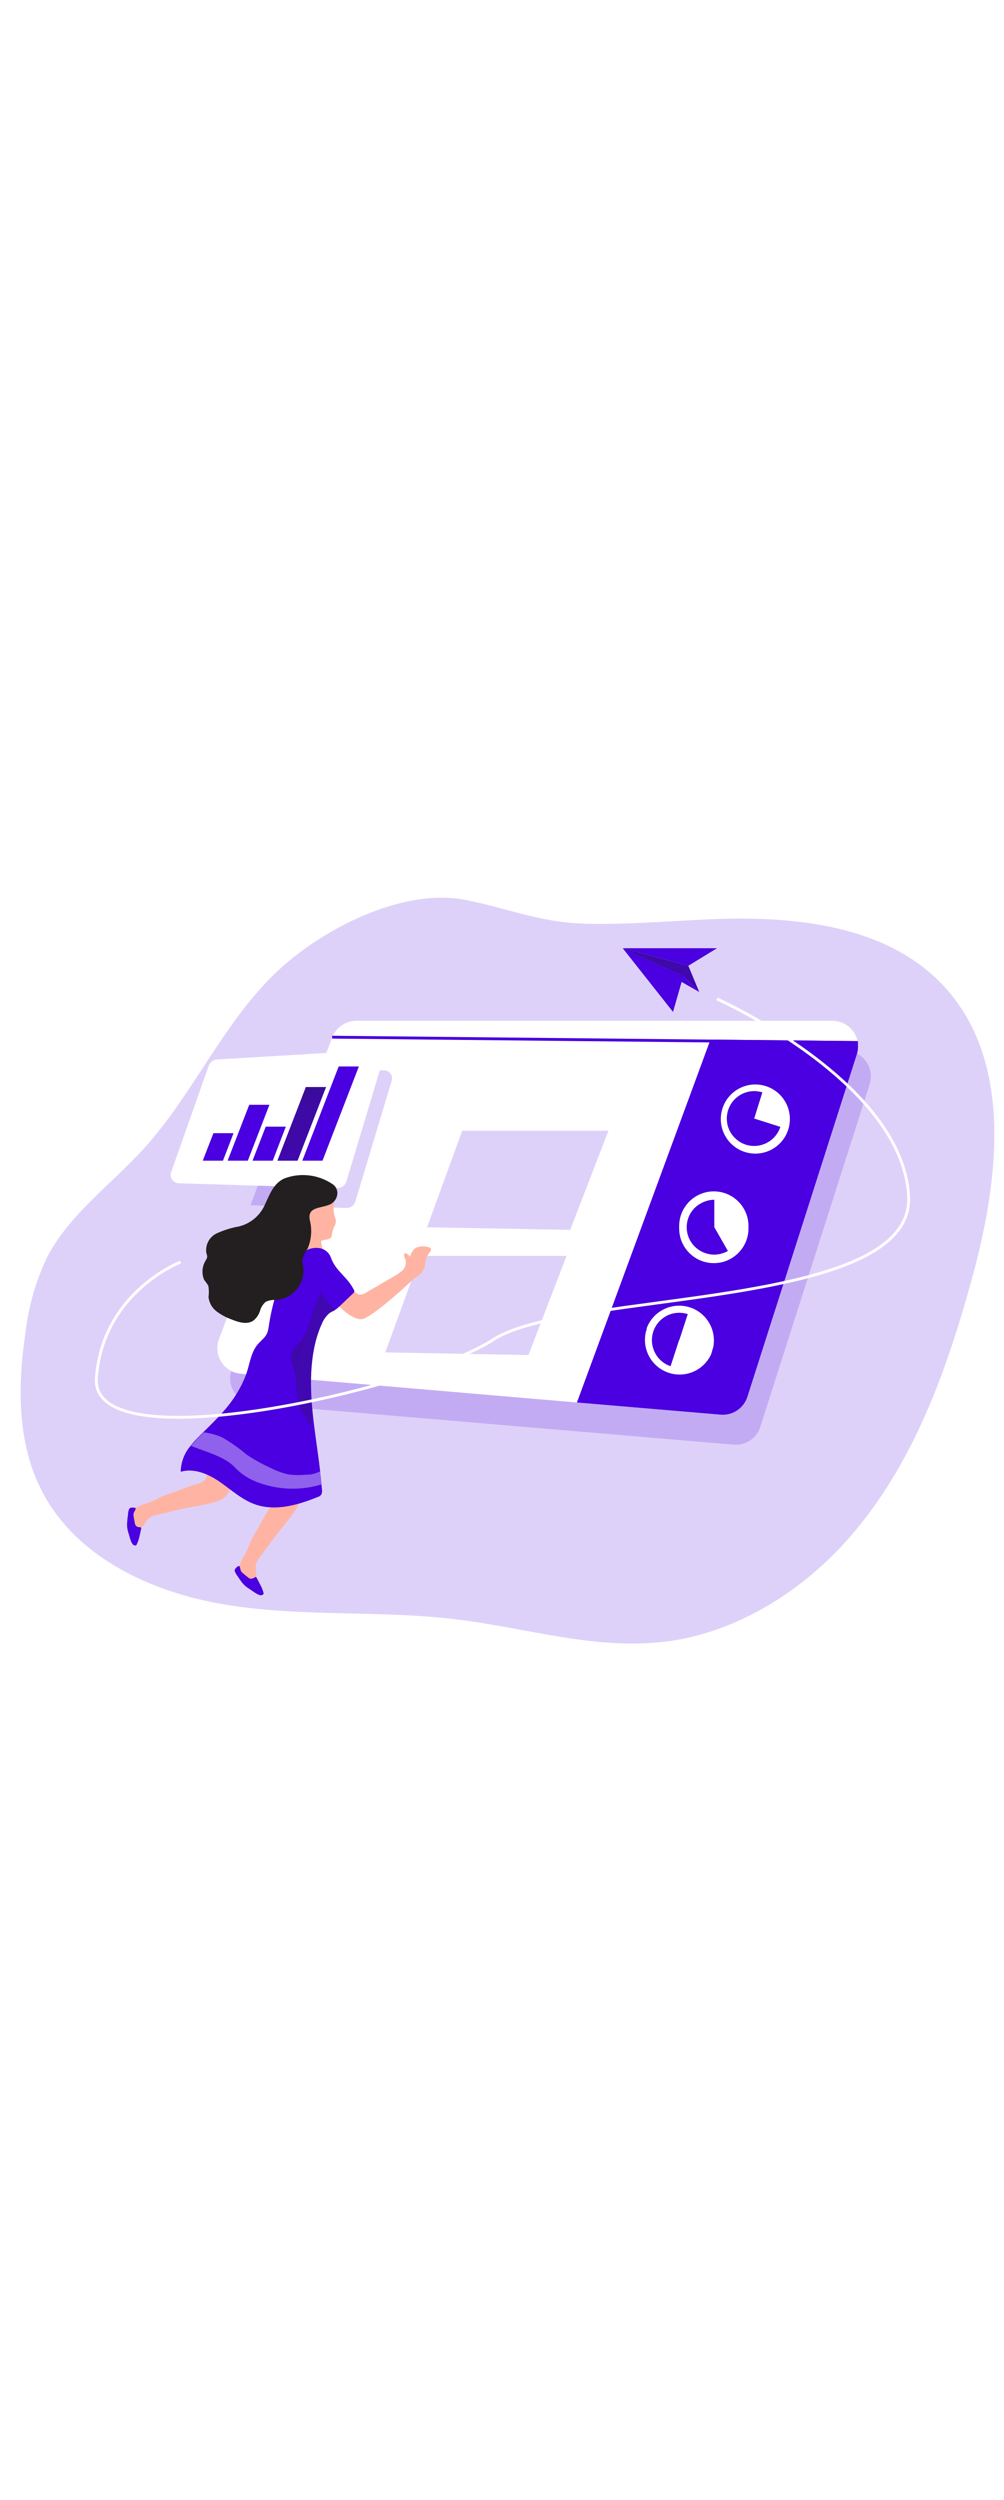
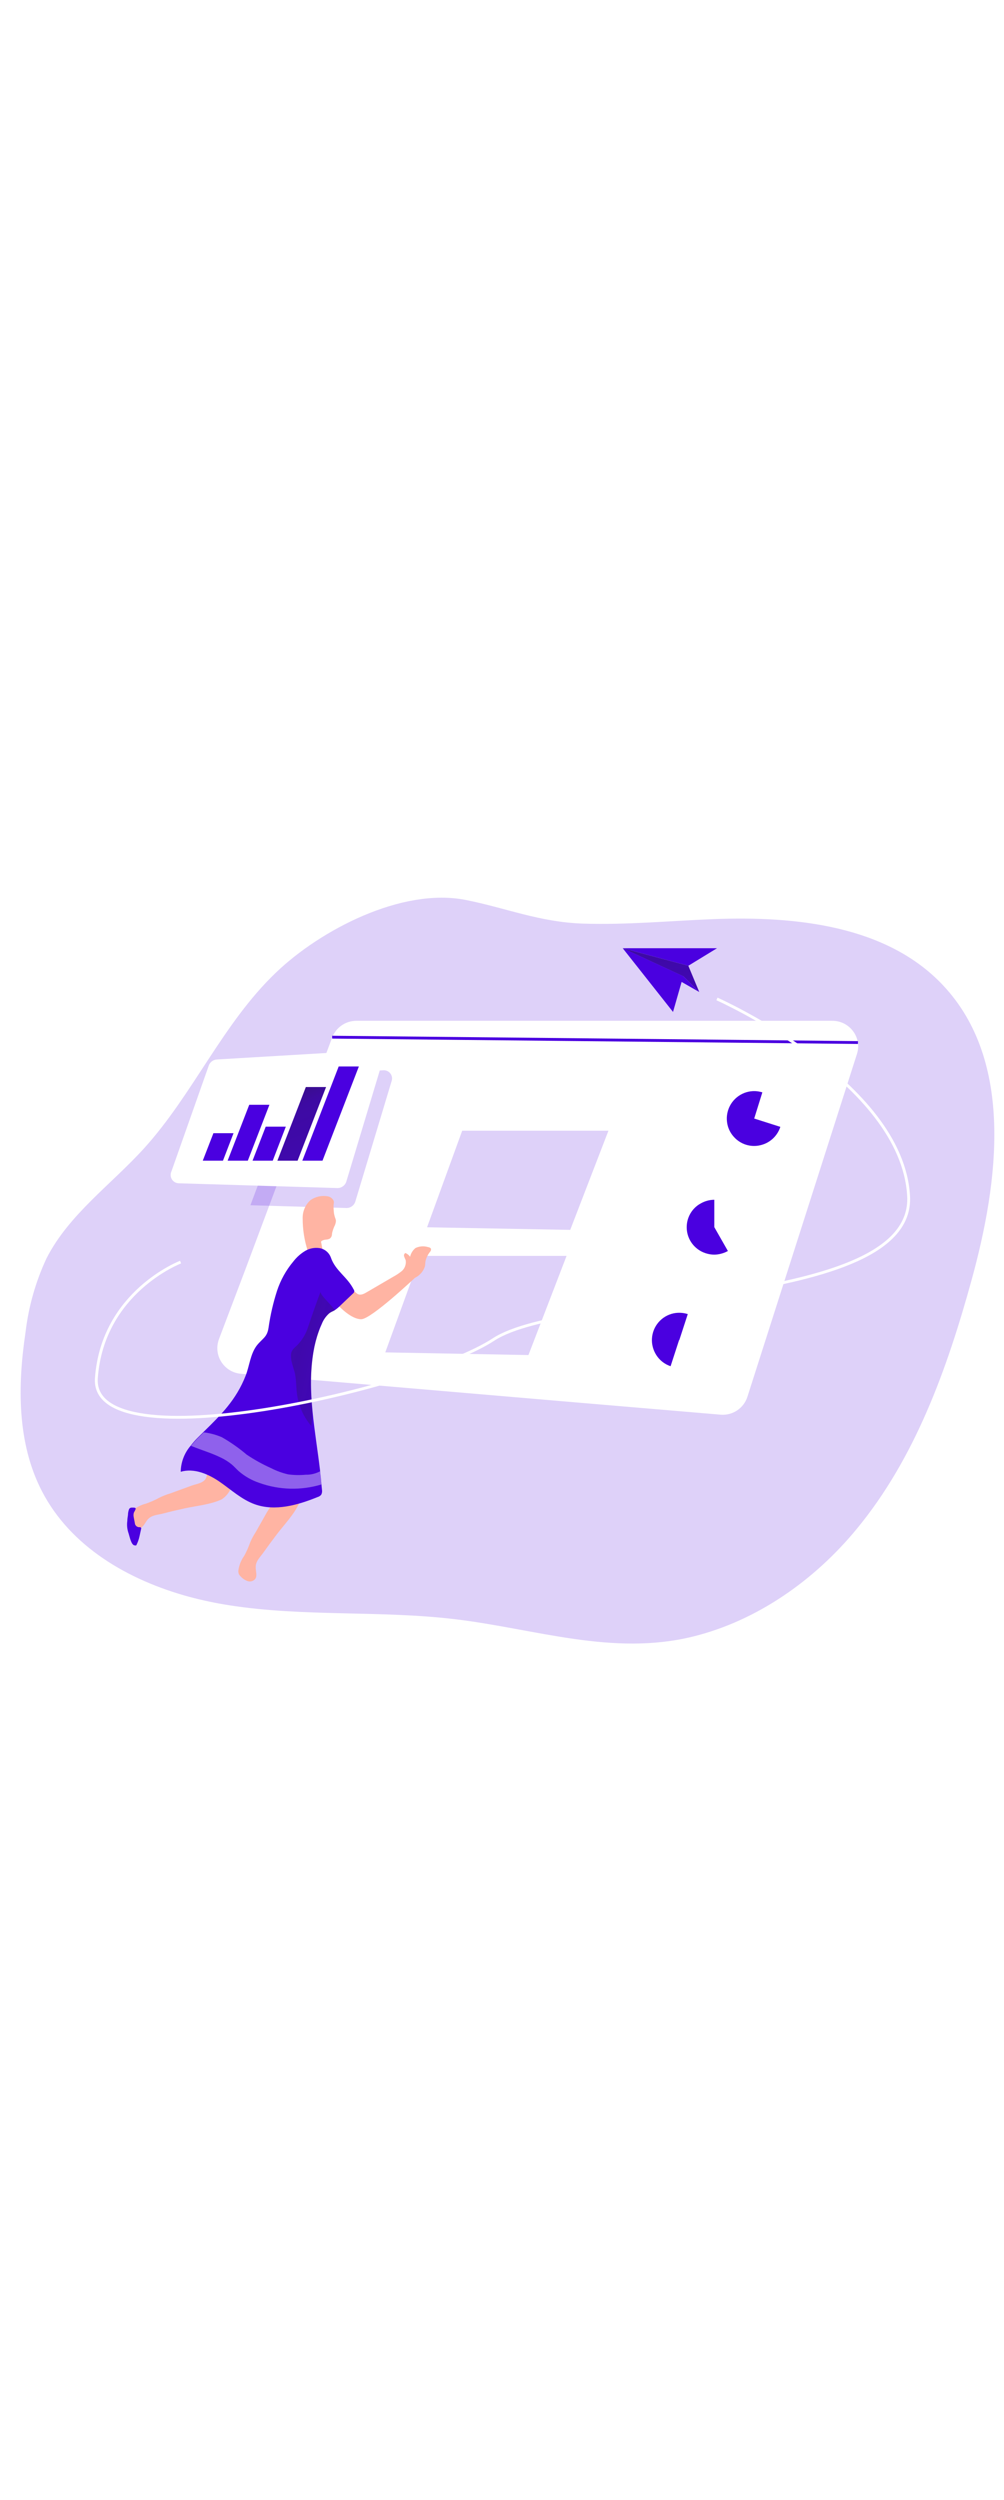
<svg xmlns="http://www.w3.org/2000/svg" xmlns:xlink="http://www.w3.org/1999/xlink" id="_0521_user_interface_1" viewBox="0 0 500 500" data-imageid="user-interface-1-5" imageName="User Interface 1" class="illustrations_image" style="width: 201px;">
  <defs>
    <style>.cls-1_user-interface-1-5{fill:url(#linear-gradient);}.cls-1_user-interface-1-5,.cls-2_user-interface-1-5,.cls-3_user-interface-1-5,.cls-4_user-interface-1-5,.cls-5_user-interface-1-5,.cls-6_user-interface-1-5,.cls-7_user-interface-1-5,.cls-8_user-interface-1-5,.cls-9_user-interface-1-5,.cls-10_user-interface-1-5{stroke-width:0px;}.cls-2_user-interface-1-5{opacity:.18;}.cls-2_user-interface-1-5,.cls-6_user-interface-1-5{isolation:isolate;}.cls-2_user-interface-1-5,.cls-10_user-interface-1-5{fill:#68e1fd;}.cls-11_user-interface-1-5{fill:none;stroke:#fff;stroke-miterlimit:10;stroke-width:1.41px;}.cls-3_user-interface-1-5{fill:url(#linear-gradient-4-user-interface-1-5);}.cls-4_user-interface-1-5{fill:url(#linear-gradient-2-user-interface-1-5);}.cls-5_user-interface-1-5{fill:url(#linear-gradient-3-user-interface-1-5);}.cls-6_user-interface-1-5{opacity:.38;}.cls-6_user-interface-1-5,.cls-8_user-interface-1-5{fill:#fff;}.cls-7_user-interface-1-5{fill:#231f20;}.cls-9_user-interface-1-5{fill:#ffb4a3;}</style>
    <linearGradient id="linear-gradient-user-interface-1-5" x1="-1304.57" y1="4.26" x2="-1198.08" y2="205.85" gradientTransform="translate(1423.38 143.97) scale(1 .98) skewX(-20.81)" gradientUnits="userSpaceOnUse">
      <stop offset="0" stop-color="#231f20" />
      <stop offset=".08" stop-color="#231f20" stop-opacity=".69" />
      <stop offset=".21" stop-color="#231f20" stop-opacity=".32" />
      <stop offset="1" stop-color="#231f20" stop-opacity="0" />
    </linearGradient>
    <linearGradient id="linear-gradient-2-user-interface-1-5" x1="-1283.34" y1="-6.94" x2="-1176.84" y2="194.61" xlink:href="#linear-gradient-user-interface-1-5" />
    <linearGradient id="linear-gradient-3-user-interface-1-5" x1="-236.91" y1="212.71" x2="-109.36" y2="240.88" gradientTransform="translate(338.11 79.04)" gradientUnits="userSpaceOnUse">
      <stop offset="0" stop-color="#231f20" />
      <stop offset=".13" stop-color="#231f20" stop-opacity=".69" />
      <stop offset=".25" stop-color="#231f20" stop-opacity=".32" />
      <stop offset="1" stop-color="#231f20" stop-opacity="0" />
    </linearGradient>
    <linearGradient id="linear-gradient-4-user-interface-1-5" x1="-78.9" y1="-60.24" x2="-66.52" y2="32.35" gradientTransform="translate(404.09 141.17)" xlink:href="#linear-gradient-user-interface-1-5" />
  </defs>
  <g id="background_user-interface-1-5">
    <path class="cls-2_user-interface-1-5 targetColor" d="M94.25,422.56c6.51,1.75,13.1,3.14,19.76,4.18,37.28,5.88,75.48,2.47,112.93,7,39.66,4.76,78.18,18.44,118.17,8.59,32.05-7.91,60.54-28.11,81.39-53.36,29.23-35.28,45.19-79.8,57.36-124.02,13.64-49.48,21.02-108.94-14.02-146.42-27.99-29.99-73.51-34.72-114.49-33.14-21.67.85-43.34,2.94-65.01,2.23-21.67-.71-38.43-7.82-58.39-11.76-31.81-6.32-72.45,14.97-94.5,36.11-26.46,25.23-41.16,60.36-65.66,87.41-16.47,18.14-37.46,32.9-48.6,54.72-5.44,11.63-8.97,24.06-10.47,36.81-4,26.67-4.23,55.19,8.17,79.12,14.29,27.58,42.87,44.25,73.36,52.54Z" style="fill: rgb(74, 0, 224);" />
  </g>
  <g id="screen_user-interface-1-5">
-     <path class="cls-2_user-interface-1-5 targetColor" d="M115.45,309.39l56.31-150.25c1.89-5.01,6.68-8.32,12.03-8.32h237.1c7.08.02,12.82,5.76,12.82,12.85,0,1.31-.2,2.6-.59,3.85l-54.48,170.53c-1.83,5.68-7.34,9.34-13.29,8.82l-238.98-20.29c-7.07-.58-12.34-6.78-11.76-13.85.14-1.15.42-2.28.85-3.35Z" style="fill: rgb(74, 0, 224);" />
    <path class="cls-8_user-interface-1-5" d="M426.76,152.5l-54.57,170.62c-1.86,5.67-7.37,9.32-13.32,8.82l-71.56-6.06-167.27-14.29c-7.04-.54-12.31-6.69-11.77-13.74,0-.03,0-.06,0-.08.12-1.21.4-2.39.82-3.53l13.38-35.28,24.2-64.68,18.76-49.98c1.89-5.01,6.68-8.32,12.03-8.32h237.1c7.08,0,12.82,5.74,12.82,12.82-.02,1.26-.23,2.51-.62,3.7Z" />
    <polygon class="cls-2_user-interface-1-5 targetColor" points="191.87 300.95 209.36 252.94 282.16 252.94 263.17 302.28 191.87 300.95" style="fill: rgb(74, 0, 224);" />
-     <path class="cls-10_user-interface-1-5 targetColor" d="M426.76,152.5l-54.57,170.62c-1.86,5.67-7.37,9.32-13.32,8.82l-71.56-6.06,66.01-179.18.5-1.38,73.33.76c-.01.22-.01.43,0,.65.31,1.92.18,3.9-.38,5.76Z" style="fill: rgb(74, 0, 224);" />
    <polygon class="cls-10_user-interface-1-5 targetColor" points="427.26 146.09 427.26 146.77 427.26 147.5 353.31 146.74 165.43 144.83 165.43 143.42 353.81 145.33 427.14 146.09 427.26 146.09" style="fill: rgb(74, 0, 224);" />
    <path class="cls-8_user-interface-1-5" d="M392.77,189.34c2.48-9.17-2.95-18.61-12.12-21.09-9.17-2.48-18.61,2.95-21.09,12.12-2.48,9.17,2.95,18.61,12.12,21.09,8.72,2.35,17.78-2.44,20.74-10.98l.18-.56.18-.59Z" />
    <path class="cls-8_user-interface-1-5" d="M355.17,298.51c1.94-9.35-4.07-18.5-13.42-20.44-8.37-1.73-16.74,2.9-19.72,10.91v.56c0,.18,0,.38-.21.56-2.55,9.18,2.82,18.7,12,21.25,8.19,2.28,16.82-1.75,20.34-9.49.18-.56.32-1.12.5-1.68s.29-1.12.5-1.68Z" />
    <path class="cls-8_user-interface-1-5" d="M372.75,238.09c0-9.53-7.74-17.25-17.27-17.25-9.52,0-17.24,7.73-17.25,17.25v1.21c0,9.53,7.74,17.25,17.27,17.25,9.52,0,17.24-7.73,17.25-17.25v-1.21Z" />
    <path class="cls-10_user-interface-1-5 targetColor" d="M375.6,184.61h0l4.06-13.03c-1.15-.35-2.33-.56-3.53-.62-6.15-.23-11.7,3.68-13.55,9.56-.35,1.15-.56,2.33-.62,3.53-.04,1.19.07,2.39.32,3.56.52,2.34,1.66,4.49,3.29,6.23,3.28,3.61,8.27,5.17,13.03,4.06,1.15-.27,2.27-.67,3.32-1.21,1.06-.56,2.05-1.25,2.94-2.06,1.74-1.61,3.03-3.63,3.76-5.88l-13.03-4.15Z" style="fill: rgb(74, 0, 224);" />
    <path class="cls-10_user-interface-1-5 targetColor" d="M355.73,238.65h0v-13.64c-2.39.02-4.73.66-6.79,1.85-1.08.58-2.07,1.31-2.94,2.18-5.32,5.28-5.36,13.89-.07,19.21,1.71,1.73,3.86,2.96,6.22,3.58,2.31.65,4.75.65,7.06,0,1.15-.3,2.26-.74,3.29-1.32l-6.76-11.85Z" style="fill: rgb(74, 0, 224);" />
    <path class="cls-10_user-interface-1-5 targetColor" d="M338.29,294.87l4.23-12.97c-2.28-.73-4.71-.86-7.06-.38-6.05,1.28-10.47,6.47-10.79,12.64-.06,1.18.03,2.37.29,3.53.24,1.16.64,2.29,1.18,3.35,1.6,3.21,4.42,5.66,7.82,6.79l4.23-13,.09.03Z" style="fill: rgb(74, 0, 224);" />
    <polygon class="cls-2_user-interface-1-5 targetColor" points="212.68 238.71 230.18 190.66 303.01 190.66 283.98 240 212.68 238.71" style="fill: rgb(74, 0, 224);" />
  </g>
  <g id="data_user-interface-1-5">
    <path class="cls-2_user-interface-1-5 targetColor" d="M195.01,166.03l-18.02,59.77c-.55,1.98-2.36,3.34-4.41,3.32l-47.87-1.38,24.23-64.68,42.05-2.47c2.26-.1,4.16,1.66,4.26,3.91.02.52-.06,1.04-.23,1.53Z" style="fill: rgb(74, 0, 224);" />
    <path class="cls-8_user-interface-1-5" d="M85.31,211.1l18.64-52.78c.58-1.73,2.15-2.95,3.97-3.09l78.56-4.65c2.29-.07,4.2,1.73,4.27,4.01.02.49-.06.99-.22,1.45l-18.02,59.8c-.55,1.98-2.36,3.35-4.41,3.35l-79.21-2.38c-2.29-.13-4.03-2.09-3.9-4.38.03-.47.13-.92.31-1.35Z" />
    <polygon class="cls-10_user-interface-1-5 targetColor" points="111.04 205.57 100.98 205.57 106.28 191.9 116.3 191.9 111.04 205.57" style="fill: rgb(74, 0, 224);" />
    <polygon class="cls-10_user-interface-1-5 targetColor" points="123.42 205.57 113.36 205.57 124.12 177.76 134.18 177.76 123.42 205.57" style="fill: rgb(74, 0, 224);" />
    <polygon class="cls-10_user-interface-1-5 targetColor" points="135.83 205.57 125.77 205.57 132.33 188.64 142.35 188.64 135.83 205.57" style="fill: rgb(74, 0, 224);" />
    <polygon class="cls-10_user-interface-1-5 targetColor" points="148.2 205.57 138.15 205.57 152.32 168.94 162.38 168.94 148.2 205.57" style="fill: rgb(74, 0, 224);" />
    <polygon class="cls-1_user-interface-1-5" points="123.42 205.57 113.36 205.57 124.12 177.76 134.18 177.76 123.42 205.57" />
    <polygon class="cls-4_user-interface-1-5" points="148.2 205.57 138.15 205.57 152.32 168.94 162.38 168.94 148.2 205.57" />
    <polygon class="cls-10_user-interface-1-5 targetColor" points="160.61 205.57 150.56 205.57 168.67 158.7 178.72 158.7 160.61 205.57" style="fill: rgb(74, 0, 224);" />
  </g>
  <g id="character_user-interface-1-5">
    <path class="cls-9_user-interface-1-5" d="M165.23,242.88c-.15.56-.47,1.05-.91,1.41-.64.36-1.36.55-2.09.56-.78.06-1.53.31-2.18.74-.18.35-.18.77,0,1.12l.85,4.76c.12.37.12.77,0,1.15-.24.4-.63.67-1.09.76-1.71.68-3.82,1.26-5.17,0-.65-.72-1.09-1.61-1.26-2.56-1.77-5.34-2.66-10.93-2.65-16.55-.09-3.44,1.32-6.75,3.88-9.06,2.44-1.71,5.44-2.41,8.38-1.94,1.33.16,2.5.96,3.12,2.15.38.85,0,1.68,0,2.59-.02,1.34.07,2.67.26,4,.13.62.28,1.22.47,1.82.23.51.39,1.04.47,1.59-.05,1.03-.34,2.04-.85,2.94-.47,1.07-.83,2.18-1.09,3.32,0,.41-.06.81-.15,1.21Z" />
    <path class="cls-9_user-interface-1-5" d="M169.05,278.17s5.88,6.29,10.82,6.29,26.73-20.58,26.73-20.58c2.37-1.12,4.17-3.16,5-5.65.21-.85.15-1.73.29-2.59.38-1.72,1.16-3.33,2.26-4.7.38-.38.56-.91.5-1.44-.18-.65-.94-.85-1.59-.97-2.04-.6-4.23-.42-6.15.5-1.36,1.11-2.3,2.64-2.68,4.35-.58-.84-1.4-1.5-2.35-1.88-.59.34-.85,1.06-.62,1.71.22.62.47,1.23.76,1.82.4,2.28-.56,4.58-2.47,5.88-1.14.88-2.35,1.67-3.62,2.35l-13.35,7.79c-1.35.79-2.94,1.62-4.41.88-.68-.35-1.15-1.03-1.88-1.35-1.16-.25-2.37.13-3.18,1-1.78,1.91-3.17,4.15-4.09,6.59Z" />
    <path class="cls-9_user-interface-1-5" d="M115.86,365.25c-.43,3.6-2.42,6.82-5.44,8.82-5.47,2.56-12.5,3.2-18.38,4.47-3.56.79-7.12,1.59-10.61,2.53-2.94.79-6.09.71-8.09,3.29-1.21,1.53-2,3.7-3.88,4.15-1.38.22-2.75-.41-3.5-1.59-.71-1.19-1.11-2.53-1.18-3.91-.09-.52-.09-1.04,0-1.56.16-.55.44-1.05.82-1.47,2.02-1.84,4.46-3.14,7.12-3.79,2.28-.8,4.49-1.78,6.62-2.94,1.74-.86,3.55-1.56,5.41-2.12l10.73-3.91c2.53-.91,6.32-1.26,7.29-4.15.36-1.41.55-2.86.56-4.32.21-2.89,1.09-5.69,2.59-8.17.18-.42.48-.77.85-1.03.44-.24.94-.36,1.44-.35,1.37-.16,2.76,0,4.06.47,1.7.82,3,2.3,3.62,4.09.57,1.78.79,3.66.65,5.53-.05,2.01-.28,4-.68,5.97Z" />
    <path class="cls-10_user-interface-1-5 targetColor" d="M67.55,378.84c-.18.76-.76,1.38-.97,2.15-.12.62-.12,1.26,0,1.88l.56,2.94c.05,1.22,1.08,2.16,2.3,2.11.08,0,.16-.01.23-.02.25.02.48.15.62.35.06.16.06.34,0,.5l-.82,3.73c-.34,1.56-.88,3.08-1.62,4.5-.23.06-.47.06-.71,0-1.88,0-2.62-4.76-3.29-6.56-.56-1.82-.71-3.73-.44-5.62,0-1.03.18-2.03.32-2.94.01-1.01.2-2,.56-2.94.24-.47.74-.76,1.26-.74.59.03,2.21-.21,2,.65Z" style="fill: rgb(74, 0, 224);" />
    <path class="cls-9_user-interface-1-5" d="M147.26,365.81c2.08,3.03,2.68,6.83,1.65,10.35-2.5,5.47-7.44,10.56-11.06,15.32-2.23,2.94-4.41,5.88-6.5,8.82-1.71,2.5-4.15,4.47-4,7.73,0,1.94.88,4.12-.26,5.67-.92,1.06-2.37,1.47-3.7,1.06-1.3-.44-2.47-1.2-3.41-2.21-.39-.35-.72-.75-.97-1.21-.24-.53-.35-1.1-.32-1.68.33-2.71,1.34-5.29,2.94-7.5,1.16-2.12,2.15-4.33,2.94-6.62.76-1.8,1.69-3.52,2.76-5.15l5.62-9.94c1.35-2.32,4.03-5.06,2.94-7.88-.64-1.31-1.44-2.54-2.38-3.65-1.71-2.33-2.85-5.03-3.35-7.88-.09-.45-.09-.91,0-1.35.18-.47.47-.88.85-1.21.96-1.01,2.13-1.79,3.44-2.26,1.82-.49,3.77-.21,5.38.76,1.6.97,2.98,2.25,4.09,3.76,1.26,1.58,2.38,3.26,3.35,5.03Z" />
-     <path class="cls-10_user-interface-1-5 targetColor" d="M119.33,407.48c.35.71.32,1.56.68,2.26.33.54.77,1,1.29,1.35l2.26,1.85c.26.23.56.42.88.56.85.14,1.72-.07,2.41-.59.2-.24.55-.27.79-.08.09.07.15.17.18.28l1.79,3.41c.77,1.39,1.34,2.89,1.71,4.44-.11.22-.27.42-.47.56-1.47,1.21-5.09-1.94-6.73-2.94-1.62-.96-3.01-2.25-4.09-3.79-.59-.82-1.15-1.68-1.71-2.5-.6-.75-1.08-1.59-1.41-2.5-.12-.54.07-1.1.5-1.44.38-.44,1.47-1.65,1.91-.88Z" style="fill: rgb(74, 0, 224);" />
    <path class="cls-10_user-interface-1-5 targetColor" d="M176.43,270.73c-.12.39-.35.73-.68.97-2.23,2.15-4.5,4.23-6.7,6.38-.71.68-1.48,1.3-2.29,1.85-.74.44-1.53.74-2.26,1.18-.25.16-.48.33-.71.53-1.56,1.43-2.77,3.2-3.53,5.17-.56,1.21-1.09,2.47-1.53,3.73-1.18,3.28-2.05,6.67-2.62,10.11-3.38,19.64,1.03,39.66,3.32,59.36.29,2.18.5,4.35.68,6.53,0,.91.18,1.85.24,2.79.15.83.02,1.69-.38,2.44-.47.55-1.09.95-1.79,1.15-9.94,4.03-21.14,7.2-31.23,3.62-6.53-2.32-11.76-7.2-17.46-11.14-5.7-3.94-12.82-7-19.49-5.06.08-4.81,1.86-9.44,5.03-13.05,1.08-1.43,2.27-2.78,3.56-4.03l2.65-2.62c8.82-8.61,16.38-16.05,21.11-28.14,1.91-4.91,2.29-10.67,5.53-14.97,2.94-3.68,5.2-4.06,5.88-9,.88-6.17,2.29-12.26,4.2-18.2,1.77-5.38,4.55-10.37,8.2-14.7,1.57-2.01,3.48-3.72,5.65-5.06,2.19-1.35,4.78-1.88,7.32-1.5,2.56.43,4.7,2.19,5.62,4.62,2.26,6.67,8.14,9.59,11.35,15.91.25.32.37.71.35,1.12Z" style="fill: rgb(74, 0, 224);" />
-     <path class="cls-7_user-interface-1-5" d="M167.87,222.98c-.48,2.1-1.98,3.81-4,4.56-4.56,1.79-10.85,1.06-9.59,7.56,1.23,4.76.83,9.8-1.12,14.32-1.27,1.66-2.15,3.58-2.59,5.62.03.9.15,1.8.35,2.68,1.36,7.91-3.88,15.45-11.76,16.94-.56.11-1.13.18-1.71.21-1.72-.13-3.45.17-5.03.85-1.43,1.2-2.46,2.81-2.94,4.62-.61,1.9-1.77,3.57-3.32,4.82-3.15,2.12-7.35.82-10.88-.62-2.67-.95-5.18-2.3-7.44-4-2.28-1.74-3.73-4.35-4-7.2.26-1.84.23-3.7-.09-5.53-.63-1.03-1.32-2.01-2.09-2.94-1.36-3.24-1.02-6.94.91-9.88.32-.51.53-1.08.62-1.68-.05-.58-.19-1.14-.41-1.68-.68-4.03,1.36-8.04,5.03-9.85,3.62-1.66,7.43-2.84,11.35-3.53,5.87-1.49,10.68-5.68,12.97-11.29,2.26-4.82,4.18-10.08,9.35-12.5,8.02-3.08,17.04-2.03,24.14,2.79,1.89,1.24,2.79,3.54,2.23,5.73Z" />
+     <path class="cls-7_user-interface-1-5" d="M167.87,222.98Z" />
    <path class="cls-5_user-interface-1-5" d="M166.76,280.02c-.74.44-1.53.74-2.26,1.18-.25.15-.49.33-.71.53-2.56,2.34-4.33,5.43-5.06,8.82-1.18,3.3-2.06,6.69-2.65,10.14-1.33,8.94-1.6,18.01-.79,27.02.42,3.28.32,6.6-.29,9.85-3.9-4.6-6.39-10.24-7.14-16.23-.41-3.26-.29-6.62-.97-9.85-.53-2.32-1.47-4.56-1.85-6.91.01-.12.01-.24,0-.35-.62-4.23,1.03-4.85,3.41-7.29,2.32-2.53,4.05-5.54,5.06-8.82,1.96-5.88,4.01-11.67,6.15-17.38-.44,1.56,5.29,6.38,7.12,9.29Z" />
    <path class="cls-6_user-interface-1-5" d="M160.14,366.64c-10.17,3.09-21.08,2.82-31.08-.79-3.77-1.27-7.26-3.27-10.26-5.88-1.15-1.06-2.18-2.23-3.35-3.23-1.79-1.47-3.77-2.69-5.88-3.65-4.56-2.18-9.32-3.56-13.94-5.44l-.5-.21c1.09-1.42,2.28-2.77,3.56-4.03l2.68-2.62h.59c2.95.4,5.83,1.2,8.56,2.38,4.36,2.5,8.49,5.39,12.32,8.64,3.86,2.59,7.93,4.84,12.17,6.73,2.67,1.37,5.51,2.41,8.44,3.09,2.92.4,5.88.46,8.82.18,2.51.06,4.99-.54,7.2-1.73.26,2.21.47,4.35.68,6.56Z" />
  </g>
  <g id="paper_plane_user-interface-1-5">
    <path class="cls-11_user-interface-1-5" d="M357.05,125.1s92.26,40.99,95.44,98.06c3.18,57.07-169.06,46.78-206.73,71.39-37.66,24.61-200.91,62.01-197.76,19.14,3.15-42.87,41.93-57.66,41.93-57.66" />
    <polygon class="cls-10_user-interface-1-5 targetColor" points="310.12 99.87 340.26 113.81 335.17 131.57 310.12 99.87" style="fill: rgb(74, 0, 224);" />
    <polygon class="cls-10_user-interface-1-5 targetColor" points="310.12 99.87 357.08 99.87 342.79 108.6 310.12 99.87" style="fill: rgb(74, 0, 224);" />
    <polygon class="cls-10_user-interface-1-5 targetColor" points="348.23 121.66 340.26 113.81 310.12 99.87 342.79 108.6 348.23 121.66" style="fill: rgb(74, 0, 224);" />
    <polygon class="cls-3_user-interface-1-5" points="348.23 121.66 340.26 113.81 310.12 99.87 342.79 108.6 348.23 121.66" />
    <polygon class="cls-10_user-interface-1-5 targetColor" points="348.23 121.66 340.26 113.81 310.12 99.87 348.23 121.66" style="fill: rgb(74, 0, 224);" />
  </g>
</svg>